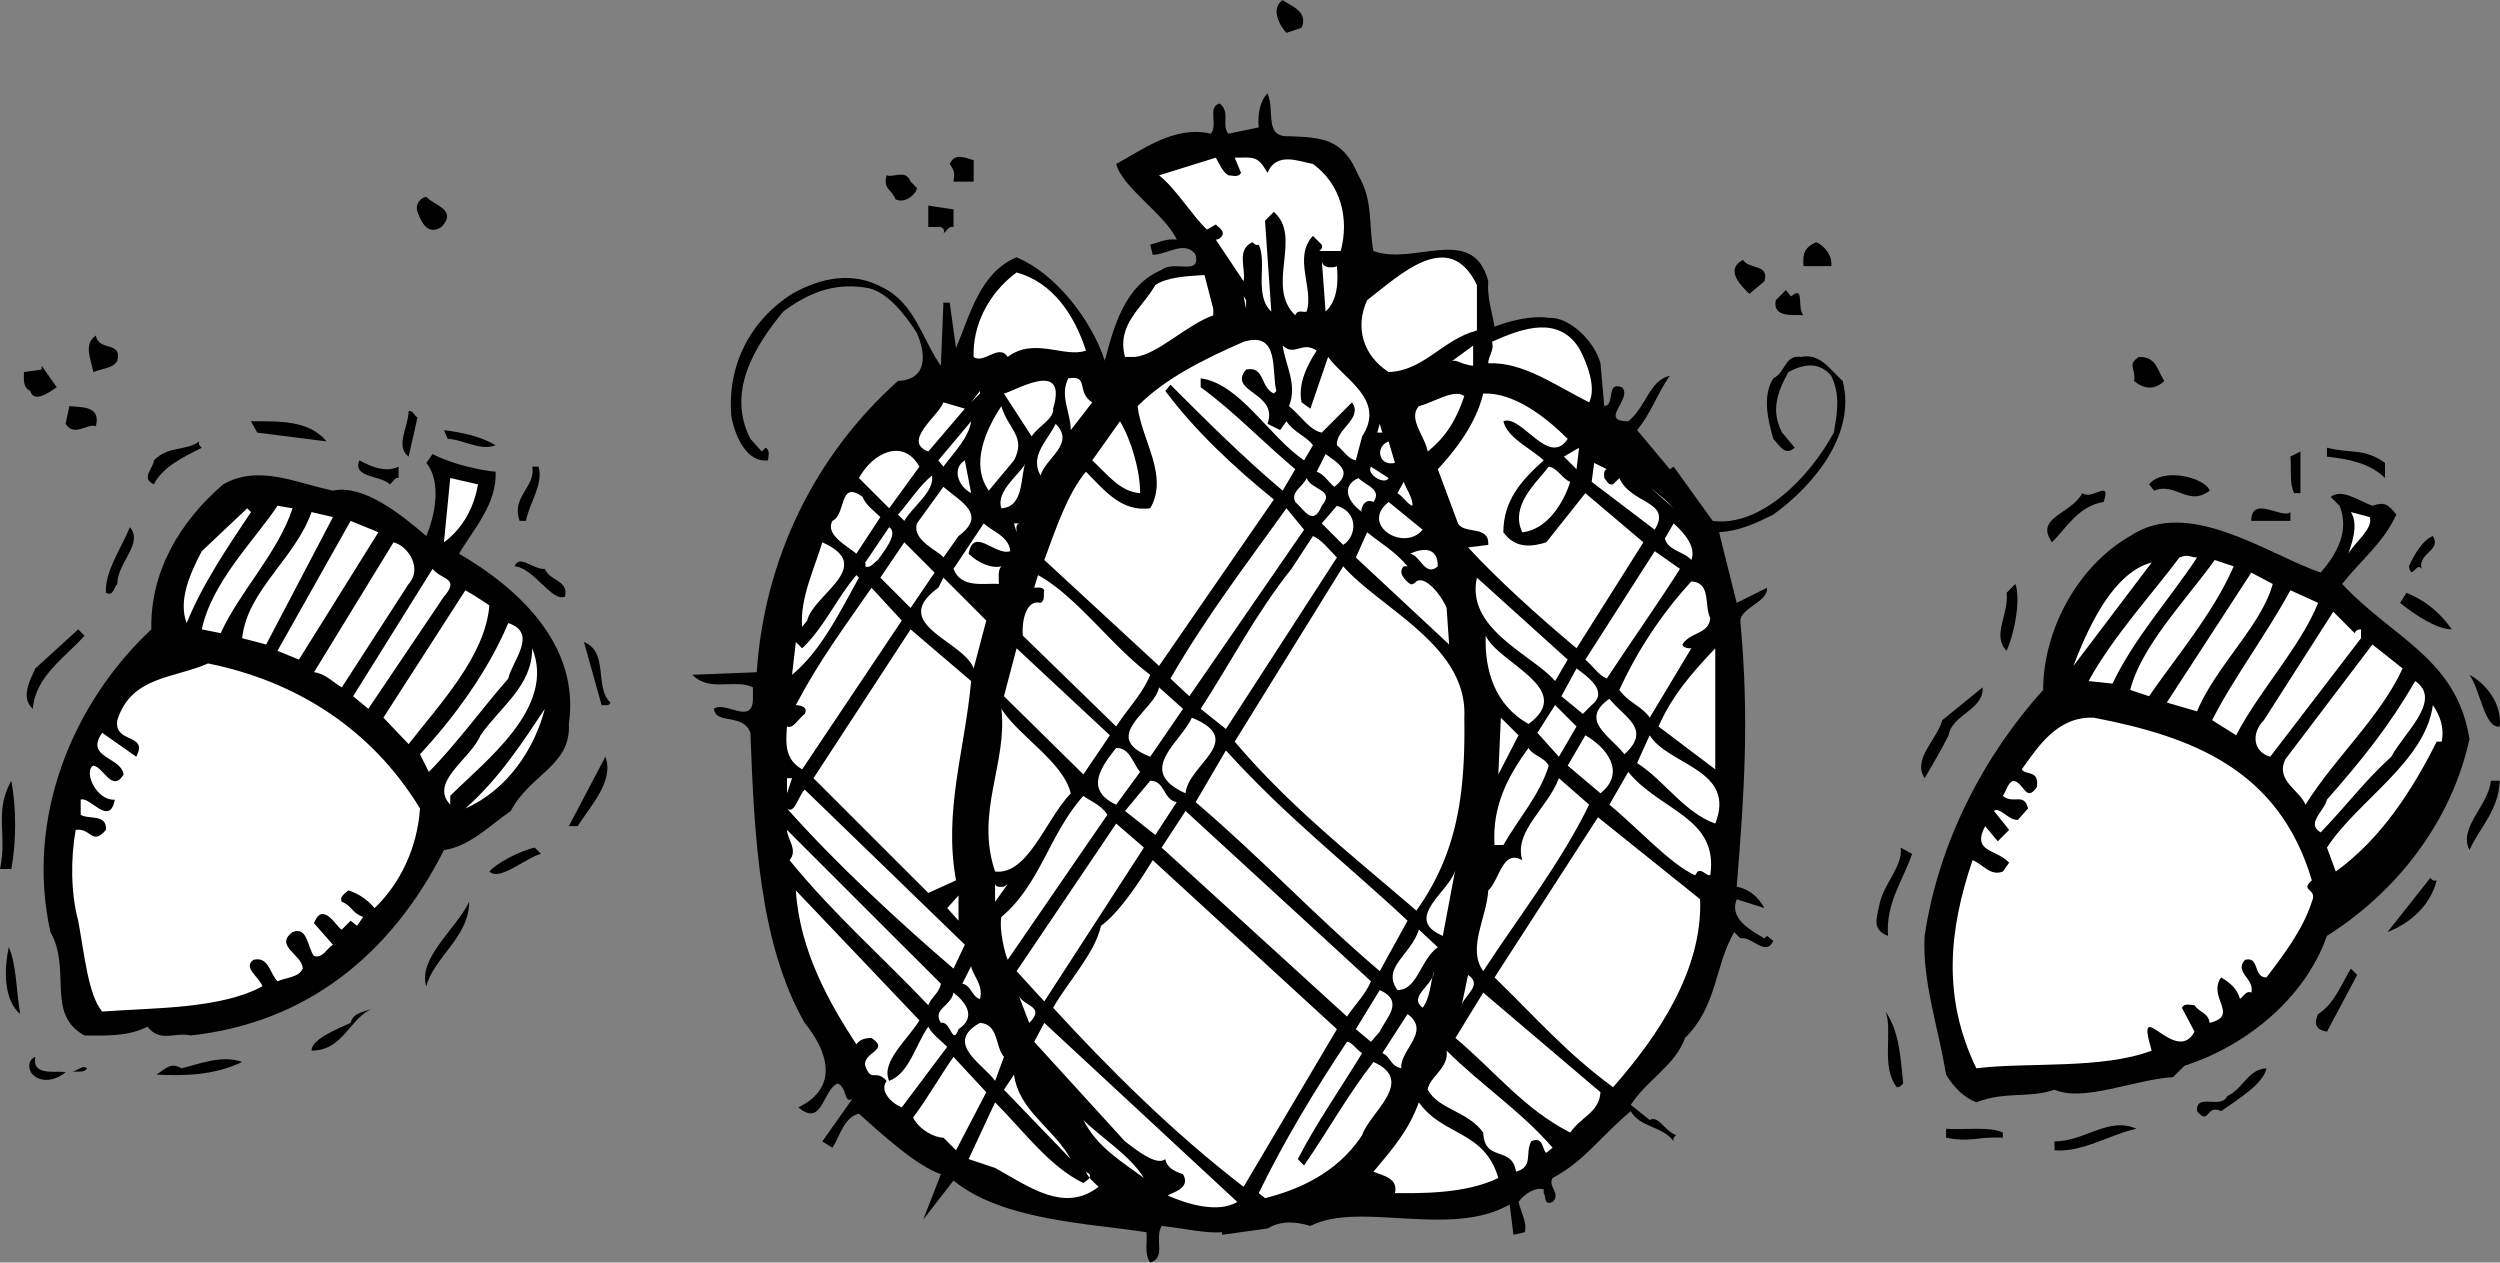
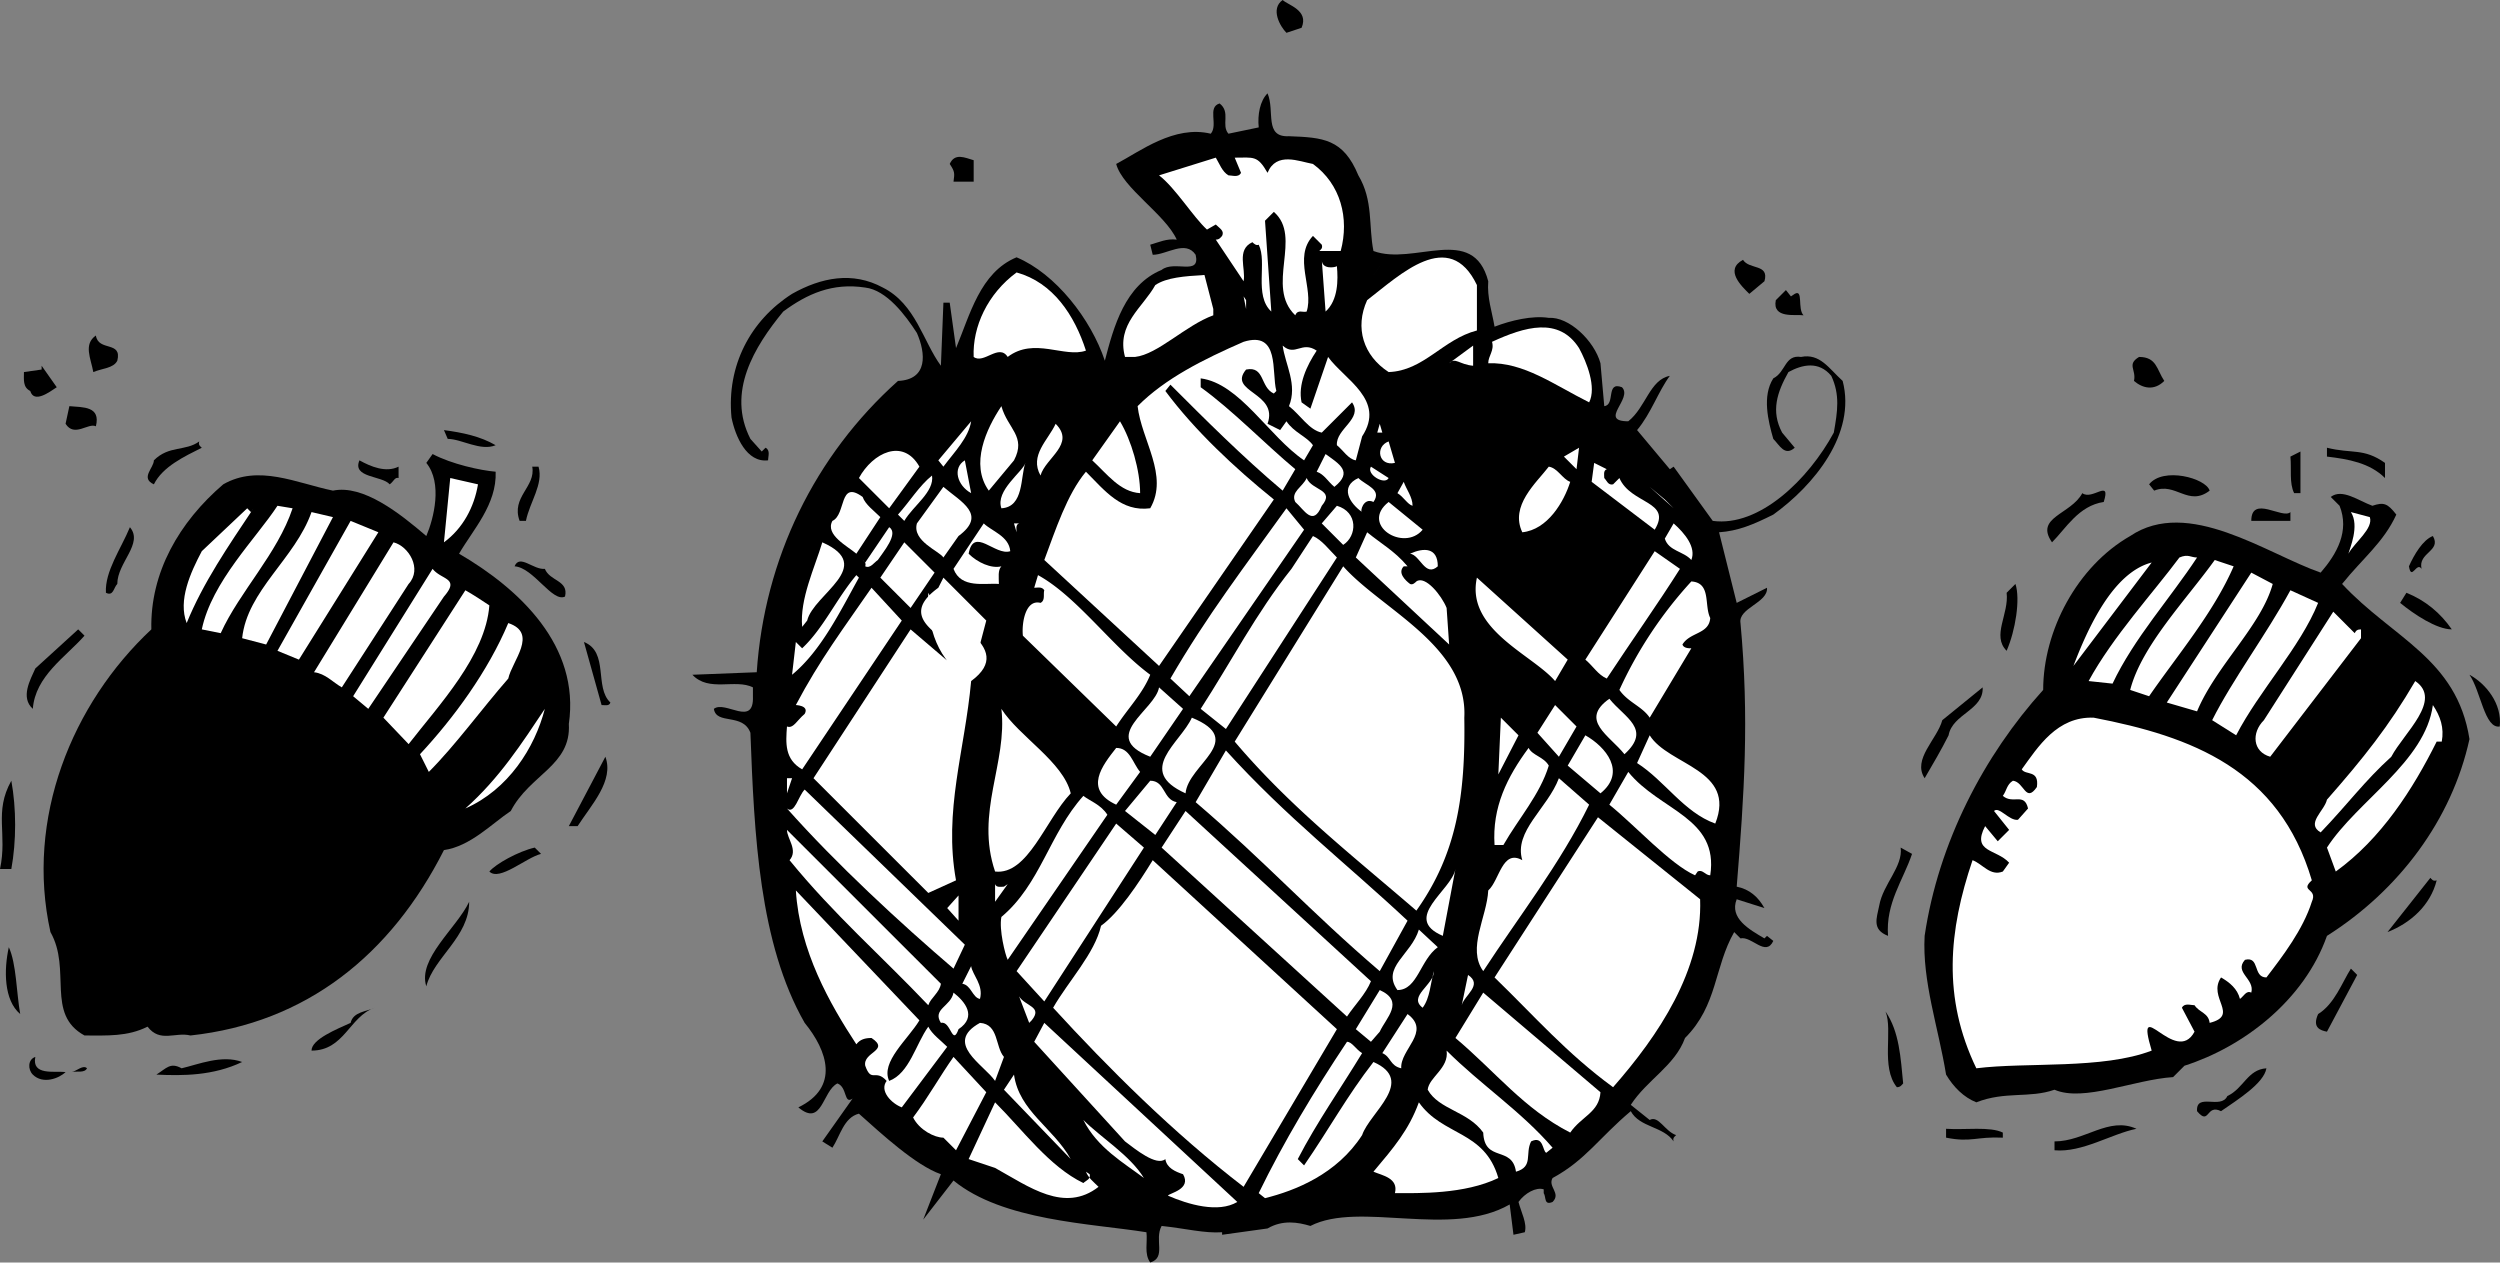
<svg xmlns="http://www.w3.org/2000/svg" width="198.22" height="100.102">
  <rect width="100%" height="100%" fill="#808080" stroke="none" />
  <path d="m103.2 2.203-1.2.399c-.5-.5-1.3-1.899-.3-2.602.402.402 2.1.8 1.5 2.203m-1 8.597c2.698.102 4.3.2 5.5 3.102 1.198 2 .8 4 1.198 6 3.204 1.2 7.903-2.199 9.102 2.399-.102 1.3.3 2.402.5 3.601 1.3-.5 3-.902 4.3-.699 1.598-.101 3.598 1.797 4.098 3.598l.301 3.402c.903-.101.102-2 1.403-1.5.898.899-1.903 2.7.5 2.7 1.398-1.102 1.699-3.301 3.296-3.602-.898 1.199-1.5 3-2.597 4.3l2.597 3.102.301-.203 3.102 4.3c3.699.5 7.597-3.3 9.597-7 .301-1.698.5-3-.199-4.5-1-1.198-2.3-.898-3.398-.3-.903 1.602-1.403 3.102-.5 4.8l1 1.2c-.801.703-1.2-.2-1.7-.7-.402-1.398-.902-3.398 0-4.8 1-.5.899-1.898 2.2-1.7 1.5-.3 2.199.903 3.3 1.903 1.098 4.2-2.3 8.297-5.5 10.598-1.601.8-2.8 1.3-4.3 1.402l1.398 5.598 2.403-1.2c.097 1.2-2.301 1.602-2.102 2.801.7 7.598.3 13.5-.3 20.899 1 .199 1.698.8 2.198 1.699l-2.199-.7c-.597 1.5 1 2.403 2.2 3.102l.203-.199.5.399c-.602 1.3-1.704-.399-2.602-.2l-.5-.5c-1.602 2.801-1.3 5.801-3.898 8.399-.801 2.199-3 3.3-4.301 5.3l1.5 1.2c.699-.399 1.199.902 2.097 1.199-.097.102-.296.203-.199.5-.8-1.2-2.699-1.098-3.398-2.398-2.5 2.101-3.602 3.898-6.2 5.3-.402.7.7 1.2 0 1.899-.703.3-.5-.399-.703-.7v-.3c-.597-.2-1.5.3-2 1 .204.8.704 1.699.5 2.402l-.898.2-.3-2.403c-4.7 2.703-11.9-.297-15.802 1.703-1-.3-2.199-.5-3.398.2l-3.602.5v-.2c-1.398.098-2.898-.3-4.796-.5-.602 1.098.398 2.5-.903 2.899-.5-.7-.199-1.602-.3-2.399C86.5 97 79.5 96.801 75.601 93.602l-2.403 3.101 1.403-3.601c-2-.7-4.704-3.2-6.5-4.801-1.204.3-1.5 1.8-2.102 2.699l-.8-.5 2.402-3.398c-.704.5-.403-.899-1.204-1.2-1.199.598-1.199 3.5-3.097 1.899 3.3-1.598 2.3-4.5.5-6.7-3.602-6.3-4-14.898-4.301-23-.602-1.601-2.7-.601-2.898-1.898.898-.703 3.199 1.5 3.097-1V54.5c-1.398-.7-3.5.402-4.8-1L60 53.3c.602-9 4.602-17.198 11.2-23.097 2.402-.101 2.198-2.203 1.5-3.8C71.8 25 70.3 23 68.601 22.8c-2.602-.399-4.602.5-6.5 1.902-2.301 2.797-4.5 6.399-2.602 10.098l.898 1 .301-.301c.403.203.2.703.2 1-1.7.203-2.598-1.898-2.899-3.398-.398-4.102 1.5-7.7 4.8-9.801 2.304-1.3 4.804-1.8 7.201-.5 2.602 1.3 3.2 4.3 4.602 6.199l.199-5h.5l.5 3.602c1.097-2.602 1.898-6 4.8-7.2 3.098 1.301 5.899 4.899 7 8.2.7-2.7 1.598-6 4.5-7.2 1-.8 3.098.5 2.7-1.199-.801-1.203-2.301 0-3.403 0l-.199-.8c.7-.2 1.301-.5 2.102-.403-.903-2-4.301-4.098-4.801-6 1.898-1 4.602-3.098 7.5-2.398.602-.7-.3-2.102.7-2.399.902.7.1 1.7.698 2.399l2.403-.5c-.102-1 .097-2.102.699-2.7.602 1.399-.3 3.5 1.7 3.399m-25 1.903v1.7h-1.598c.097-.7.097-.801-.301-1.403.398-.898 1.199-.5 1.898-.297" />
  <path fill="#fff" d="M97.398 13.902c.301 0 .801.2 1-.199l-.5-1.203c1.5 0 1.801-.2 2.602 1.203.7-1.703 2.5-.902 3.602-.703 2.199 1.602 2.898 4.3 2.199 6.902h-1.7c.098-.101.297-.199.2-.5l-.7-.699c-1.601 1.7.098 4.2-.5 6-.3.098-.703-.203-.902.297-2.398-2.297.602-6.2-1.699-8.2l-.7.7.5 7.203c-1.402-1.3-.3-3.902-1-5.3-.198.097-.402-.102-.5-.2-1.3.598-.5 2.098-.698 3.098L96.398 19c.301 0 .403-.2.5-.297.204-.402-.199-.601-.5-.902l-.699.402c-1.097-1-2.5-3.3-3.8-4.3l4.5-1.403c.3.5.5 1.102 1 1.402" />
-   <path d="m72.2 14.402.5.5c0 .399-.9 1.301-1.7.899-.3-.801-1-.801-.7-1.899.598.2 1.5-.5 1.9.5M35 18c-1.102.703-1.602-.398-1.898-1.2-.204-.597.199-1.097.699-1.198.597.699 2.5 1 1.199 2.398m40.602 0c-.403-.098-.5.3-.801.5.199-.297-.2-.598-.403-.5h-.796v-1.7l2 .302V18m69.598 3.102H143c-.102-1 .102-1.5 1-1.899.7.297 1.3 1.098 1.2 1.899" />
  <path fill="#fff" d="M117.102 22.602v3.601c-2.704.7-4.204 3.2-7 3.297-2-1.297-2.704-3.5-1.704-5.7 2.602-2 6.5-5.8 8.704-1.198M106 21.102c.102 1.101.102 2.699-.898 3.601l-.301-4.101c0 .8 1.097.601 1.199.5" />
  <path d="m139.898 22.3-1.199 1c-.597-.597-2-1.898-.5-2.698.5.8 2.102.3 1.7 1.699" />
  <path fill="#fff" d="m109.398 21.102-.699 1 .7-1M86.102 27.8c-1.704.602-4.102-1.097-6.204.5-.699-1.097-1.898.602-2.699 0-.097-2.398 1.102-5 3.403-6.698 2.898.8 4.597 3.398 5.5 6.199M96.2 24.5v.5c-2.2.8-4.4 3.102-6.2 3.3h-.8c-.7-2.597 1.402-3.898 2.402-5.698.898-.602 2.296-.7 3.898-.801l.7 2.699" />
  <path d="M142.3 23.3c.7-.398.2 1.2.7 1.7-.602-.098-2.5.3-2.2-1.2l.802-.8.398.5.3-.2" />
  <path fill="#fff" d="m98.8 24.5-.198-1 .199.3zm26.4 3.102c.6 1.101 1.402 3.101.8 4.3-2.8-1.402-5.2-3.199-8-3.101 0-.598.5-1 .3-1.7 2.598-1.199 5.302-2 6.9.5" />
  <path d="M9.3 28.602c-.3.601-1.198.601-1.902.898-.199-1.098-.796-2.2.204-2.898.199 1.3 2.097.398 1.699 2" />
  <path fill="#fff" d="m101.2 31-.2.203c-1.102-.5-.7-2.203-2.2-1.902-1.5 1.8 2.598 1.8 1.7 4.3l1 .5.5-.699c.602.899 1.602 1.2 2.102 1.899l-.704 1.199c-2.796-1.898-5.097-6.098-8.199-6.5v.703c2.5 1.797 5.102 4.5 7.5 6.5l-1 1.7c-3.199-2.7-6.199-5.7-8.898-8.403l-.403.5c2.301 3.102 5.5 6.102 8.602 8.602L91.898 52.8l-9.097-8.399c.898-2.402 1.8-5.199 3.3-7 1.5 1.5 2.797 3.2 5.098 2.899 1.5-2.598-.699-5.399-1-8.098 2.2-2.203 5.2-3.703 8.403-5.101 2.898-.899 2.199 2.398 2.597 3.898" />
  <path fill="#fff" d="M104.398 27.8c-.796 1.2-1.5 2.7-1.199 4.102l.7.5 1.402-4.101c1.3 1.8 4.597 3.402 2.699 6.3l-.5 1.899c-.602-.098-1-.797-1.5-1.2-.102-1.3 2.102-2.097 1.2-3.398l-2.4 2.399c-1-.2-1.698-1.399-2.6-2.098.698-1.703-.302-3.3-.5-4.8 1 .898 1.5-.403 2.698.398M116.8 29c-1.1-.098-1.402-.7-1.902-.2l1.903-1.398V29" />
  <path d="M171.602 30.203c-.801.797-1.704.598-2.403 0 .2-.902-.597-1.3.403-1.902 1.398 0 1.398 1 2 1.902m-167.102.5C3.898 31.102 2.7 32 2.398 31c-.597-.297-.5-.898-.5-1.5l1.403-.2V29L4.5 30.703" />
-   <path fill="#fff" d="m86.602 31.902-1.704 2.2c0-1.399-.898-2.7-.199-4.102 1.7-.297.602 1.102 1.903 1.902m-3.102.5c.102.801-1.2 1.399-1.7 2.2l-2.198-3.399c.898-.203 5.097-2.8 3.898 1.2m-6.5-.501.7-.902v.203zm39.102-.5c-.602 1.801-1.403 3.2-2.903 4.399-.199-1.2-1.597-2.598-.699-3.598 1.2-.3 2.8-1.402 3.602-.8M124.3 34.8c-1.5 2.302-3.698-2-5.1-1.398.3 1.301 2.1 2.098 3.198 3.098-1.796 1.602-3.199 3.203-3.199 5.703 1 1.399 2.403 1.098 3.403.797l3.097-3.898L130.301 43 125 51.402c-3.102-2.601-6.2-5.402-8.602-8l1.602-.199c.102-1.601-1.898-.8-2.398-1.703L114 37.203c1.3-1.402 3-3.5 3.602-6C120 31.102 122.5 33 124.3 34.801m-50.698.999c-2.102-.8.796-2.8 1.199-3.898l1.699.5-2.898 3.399" />
  <path d="M7.602 33.8c-.602-.3-1.704.903-2.403-.198l.301-1.399c1.102.098 2.5 0 2.102 1.598" />
  <path fill="#fff" d="m80.398 36.5-2 2.402c-1.5-2.101-.199-4.902 1-6.699.5 1.797 2 2.399 1 4.297" />
-   <path d="m33.102 33.102-.704 3.101c-1.097-.8 0-2.402 0-3.601.301-.102.403.3.704.5M25.898 35l-5.5-.7-.5-.898c2.204 0 4.602-.101 6 1.598" />
  <path fill="#fff" d="m74.8 37-.402-.5L77 33.402c-.2 1.301-1.3 2.399-2.2 3.598m15.598 2.102c-1.597-.102-2.597-1.5-3.796-2.602l2.199-3.098c.898 1.5 1.597 3.899 1.597 5.7M82.5 37.703c-.898-1.601.602-2.8 1.2-4.101 1.6 1.601-.802 2.699-1.2 4.101m26.7-3.403.198-.698.204.699zm0 0" />
  <path d="M39.3 35.3c-1.198.5-2.698-.5-3.8-.5l-.3-.698c1.5.199 2.902.5 4.1 1.199M16 35.5c-1.398.703-3.102 1.5-3.8 2.902-1.098-.5 0-1.3 0-1.902 1.198-1.2 2.5-.7 3.6-1.5-.1.3.098.402.2.5" />
  <path fill="#fff" d="M110.602 36.703c-1.301.297-1.602-1.3-.5-1.703l.5 1.703M72.898 37 70.5 40.3l-2.398-2.398c1.097-2 3.5-3.199 4.796-.902M124 36.203l1.2-.703-.2 1.703Zm0 0" />
  <path d="M189.102 36.703v1.2c-1.204-1.2-2.903-1.5-4.602-1.7V35.5c2 .5 2.898 0 4.602 1.203m-7.204 2.399c-.398-.801-.199-1.899-.296-2.899l.796-.402v3.3h-.5M39.3 37.402c.098 2.598-1.8 4.598-2.902 6.5 4.801 2.801 9.602 7.301 8.704 13.5.199 3.301-3.102 4-4.602 6.899-1.5 1-3.2 2.8-5.3 3.101-4.2 8.301-10.9 13.7-20.098 14.7-1.204-.301-2.403.601-3.403-.7-1.597.801-3.199.7-5 .7-3.097-1.7-1-5.2-2.699-8.2-2-9 1.7-18.101 8-24-.102-4.5 2.2-8.5 5.7-11.5 2.8-1.601 5.8-.101 8.698.5 2.403-.5 5.301 1.801 7.403 3.598.597-1.398 1.3-4.2 0-5.797l.5-.703c1.5.8 3.8 1.3 5 1.402" />
  <path fill="#fff" d="M105.8 38.602c-.5-.399-.8-1-1.402-1.2l.704-1.402c1.097.8 2.199 1.402.699 2.602" />
  <path d="M31.602 37v.902c-.301-.101-.403.301-.704.5-.597-.699-3-.5-2.398-1.902.898.5 2.102 1 3.102.5" />
  <path fill="#fff" d="M77 39.102c-1.102-.602-1.5-2-.5-2.602l.5 2.602m2.398 1.198c-.5-1.398 1.704-2.898 1.903-3.597-.403 1.098-.102 3.5-1.903 3.598m48-3.098c-.296.098-.199.5-.199.7.2.199.301.597.7.5l.5-.5c.902 2.097 4.203 1.8 2.8 4.097l-5-3.797.2-1.5 1 .5" />
  <path d="M42.7 37c.402 1.402-.7 2.8-1 4.3h-.5c-.7-1.898 1.3-2.698 1-4.3h.5" />
  <path fill="#fff" d="M110.102 37.902c-.301.598-1.801-.3-1.403-.902l1.403.902m14.398.301c-.5 1.598-1.8 3.797-3.8 4-1-2.101 1.1-3.902 2.1-5.203.7.102 1.098 1 1.7 1.203M129.8 37l.7.703-.7-.703m-55.902.703c.204 1.297-1.5 2.399-2.199 3.598l-.5-.5c.903-1 1.7-2.301 2.7-3.098" />
  <path d="M175.2 38.902c-1.7 1.301-2.7-.699-4.4 0l-.402-.5c1.102-1.402 4.5-.5 4.801.5" />
  <path fill="#fff" d="M37.898 38.402c-.296 1.801-1.199 3.5-2.699 4.598l.5-5.098 2.2.5m66.901 1.7c-.698 1.699-1.402.3-2.1-.301-.4-.801.6-1.2.902-1.899.398 1 2.296.899 1.199 2.2m4.097-.302c-.796-.398-1.097.802-.898.802-1-.7-1.8-2-.3-2.7.6.598 1.902.899 1.198 1.899m3.102.301c-.398-.102-.7-.7-1.2-1l.5-.899c.2.598.7 1.2.7 1.899M76 42.5l-1.2 1.703c-.3-.5-2.5-1.3-2.1-2.703l2.1-2.898C76.2 39.8 78.3 40.8 76 42.5m56.7-2.2-1.9-1.698 1.2 1zm0 0" />
  <path d="M166.8 39.8c-2 .302-3 2.102-4.1 3.2-1.4-2 1.5-2.2 2.402-3.898.796.601 2.296-1.2 1.699.699M190 40.8c-1 2.2-2.7 3.5-4.3 5.5 4 4.302 9.1 5.903 10.1 12.302-1.402 6.398-5.6 12-11.3 15.601-1.8 5.098-6.602 8.797-11.3 10.297l-.9.902c-3.1.2-7.1 2-9.402 1-2 .7-3.898.098-6.199 1-1-.402-1.8-1.199-2.398-2.199-.602-3.703-1.903-7.402-1.7-11 1.098-7.402 4.7-14.3 9.399-19.5 0-4.703 2.7-9.8 6.898-12.203C173.5 39.402 179.7 43.902 184 45.402c1.3-1.5 2.3-3.3 1.5-5.3l-.7-.7c.9-.699 2.2.301 3.302.7.898-.301 1.199-.2 1.898.699" />
  <path fill="#fff" d="m69.8 41-1.902 2.902c-.699-.601-2.5-1.5-1.898-2.601 1.102-.5.5-3.301 2.398-1.899.204.598.903 1.098 1.403 1.598m42.999 1c-1.5 1.8-5-.398-2.698-2.2L112.8 42m-89.6-1.7c-1.2 3.602-4.2 6.602-5.7 9.903l-1.5-.3c.8-3.801 4.3-7.2 6-9.801l1.2.199m83.3 2.902-1.7-1.703 1.2-1.398c1.7.5 1.602 2.398.5 3.101M20.102 40.3c-2 3-4 5.903-5.301 9.102-.7-1.8.3-4 1.199-5.699l3.602-3.402.296.3.204-.3M94.3 55.203l-1.5-1.402c2.9-5 5.9-8.899 9.2-13.5L103.398 42l-9.097 13.203" />
  <path d="M181.602 41.3H178.5c0-2.097 2.5-.097 3.102-.698v.699" />
  <path fill="#fff" d="m21.102 51.102-1.903-.5c.403-3.801 4.2-6.301 5.5-10l1.7.398-5.297 10.102M187.898 41c.301.902-1.199 2-1.699 2.902.102-.402.903-2.199.2-3.3l1.5.398M23.7 52.3l-1.7-.698L27.8 41.3l2.2.902L23.7 52.3m56.402-8.597c-1.204.399-2.903-2-3.301.2.699.699 1.8 1.199 2.597 1-.296.3-.199.898-.199 1.398-1.097-.098-3 .402-3.597-1.2L78 41.5c.602.602 2 1 2.102 2.203M80.8 41.5c-.3.102-.198.5-.198.703l-.204-.703h.403m53.301 2.902c-.602-.699-1.801-.699-2.102-1.699l.7-1.203c.902.8 1.8 1.902 1.402 2.902" />
  <path d="M9.3 46.3c-.3.302-.3 1-.902.7-.097-1.7 1.204-3.5 1.903-5.2 1.097 1.302-1 2.802-1 4.5" />
  <path fill="#fff" d="M69.602 44.402c-.301.2-.602.7-1 .5.097-.3-.102-.402-.204-.5l.204.2L70.5 41.8c.8.5-.5 2-.898 2.601m42 .501h-.301c-.5.5.097 1.098.5 1.399.199.101.398-.098.5-.2.699-.5 2 1.102 2.398 2.102l.2 2.899-7.399-6.899.898-2c1.102.899 2.204 1.5 3.204 2.7m-5.602-.7-8.8 13.598-2-1.598c2.402-3.703 4.402-7.601 7.198-11.101l-.199-.2.2.2 1.703-2.602c.699.3 1.296 1.102 1.898 1.703" />
  <path d="M192.898 42.5c.704 1.203-1.199 1.3-.898 2.602-.398-.602-.8 1-1-.2.398-.902 1.102-2.101 1.898-2.402" />
  <path fill="#fff" d="m32.398 46.3-5.296 8.2c-.704-.398-1.301-1.098-2.204-1.2L31.2 43c1.2.3 2.301 2.102 1.2 3.3M64 49.203l-.398.5c-.204-2.203 1-4.703 1.597-6.703C69.5 44.902 64.5 47.102 64 49.203m8.2-1-2.4-2.402L71.7 43l2.402 2.402-1.903 2.801M114 44.902c-1 .899-1.398-.902-2.2-1 1.098-.5 2.2-.5 2.2 1m19.2.2c-1.7 2.699-3.9 5.8-5.802 8.699-.699-.301-1.097-1-1.699-1.5l5.5-8.598 2 1.399m41.001-.899c-2.098 3.2-5 6.399-6.7 10L165.602 54c1.898-3.5 5.199-7.098 7.199-9.797.699-.3.898 0 1.398 0" />
  <path d="M44.8 47.3c-1 .5-2.5-2.3-4-2.398.4-1 1.5.301 2.4.2.402 1 1.902.898 1.6 2.199" />
  <path fill="#fff" d="M177.102 44.902c-1.602 3.7-4.5 7.098-6.704 10.301l-1.5-.5c.903-3.5 4.403-7.101 6.704-10.3l1.5.5M164.398 52.8c1.102-2.898 3.102-7.398 6.204-8.198l-6.204 8.199m-48.296 4.101c.097 6.2-.602 10.801-3.801 15.301-5.102-4.402-10-8.203-14.403-13.402l8.602-13.899c3 3.399 9.898 6.301 9.602 12M35.2 47.3l-6 8.903-1.2-1 6.3-10.101c.7.898 2.2.699.9 2.199m145-1.001c-.9 3.302-4.5 6.5-6 10.102l-2.4-.699 6.7-10.3 1.7.898M68.102 45.8c-1.5 2.7-3 5.802-5.301 7.7l.3-2.598.5.5c1.7-1.601 2.7-3.902 4.297-5.8l.204.199M91.2 53.5c-.598 1.5-1.802 2.703-2.7 4.102l-7.398-7.2c-.102-1 .199-2.902 1.398-2.601.398-.2.2-.7.3-1-.198-.301-.5-.2-.8-.2l.3-1c3.098 1.7 5.9 5.7 8.9 7.899m-14-.5c-.802-2.2-6.802-3.5-2.802-6.398l.403-.801 3.398 3.402-1 3.797m46.101 1c-1.8-2.098-7.1-4.098-6.198-8.2l7.199 6.5-1 1.7m12.301-5c-.102 1.3-1.602 1.102-2.204 2.102.102.3.5.3.704.3l-3.301 5.5c-.602-.902-1.7-1.199-2.403-2.199a33.06 33.06 0 0 1 5.704-8.601c1.597.101 1 1.898 1.5 2.898" />
  <path d="M159.102 51.602c-1.204-1.2.199-2.899 0-4.602l.699-.7c.398 1.2 0 3.7-.7 5.302" />
  <path fill="#fff" d="M63.602 61c-1.403-.797-1.301-2.098-1.204-3.398.5.199.801-.5 1.403-1 .398-.7-.801-.7-.7-.7 1.899-3.601 3.797-6.101 6-9.3l2.399 2.601L63.602 61M38.8 48c-.3 4-4 7.902-6.402 11l-2-2.098 6.5-10.101c.704.402 1.301.8 1.903 1.199m144.999-.2c-1.402 3.5-4.698 7-6.5 10.5l-1.902-1.198c1.602-3.2 4.301-6.801 6.204-10.301l2.199 1" />
  <path d="M194.398 49.902c-1.199 0-3-1.199-4.097-2.101l.5-.801c1.5.602 2.699 1.602 3.597 2.902" />
  <path fill="#fff" d="M186.7 50.203c.1-.203.198-.3.5-.3v.699L180 60c-1.398-.398-1.5-1.898-.5-2.898L185 48.5l1.7 1.703M40.3 53.8c-2.1 2.403-4.198 5.302-6.3 7.403l-.7-1.402c2.7-2.899 5.4-6.598 7-10.399 2.4.801.302 3 0 4.399" />
  <path d="M6.7 50.402c-1.5 1.7-3.9 3.2-4.098 5.801-1-.902-.204-2.3.199-3.203l3.398-3.098.5.5" />
-   <path fill="#fff" d="M77 54c-.5 5.5-2.2 10.3-1.2 15.8l-2.198 1-9.102-9.097 7.7-11.8L77 54m44.2 3.402c-2.7-1.5-3.5-4.3-3.4-7 1 2.2 7.2 4.2 3.4 7" />
+   <path fill="#fff" d="M77 54c-.5 5.5-2.2 10.3-1.2 15.8l-2.198 1-9.102-9.097 7.7-11.8L77 54c-2.7-1.5-3.5-4.3-3.4-7 1 2.2 7.2 4.2 3.4 7" />
  <path d="M48.398 55.703c-.097.297-.398.2-.699.2l-1.398-5c2 .8.8 3.597 2.097 4.8" />
-   <path fill="#fff" d="M190.5 53c-1.8 3.902-5.398 7.102-7.7 10.8-.5-1.198-2.402-1.898-1.6-3.597l6.902-9.101L190.5 53M35.7 63.102v.699C34 62 37.3 60.203 38.101 58.3c1.597-2.301 4.097-3.899 4.097-6.899 1.903 4.7-3.699 8.899-6.5 11.7m50.2-1.699-6.296-6.199 1-3.8L88 58.3l-2.102 3.101m45.602-3.799c1.102-2.5 2.7-4.301 4.5-6.2V61l-4.5-3.398m-98.2 6.5c-.198 3-1.5 5.898-3.6 7.898-.5-.598-1.302-1.2-2.098-1.398-.301.3-.704.5-.5.898.796.3.796.902 1.699 1.203l-.5.7-.5-.403-.7.703c-.3 0-1.5-2.402-2.203-.5l1.5 1.7c-.5.3-.796 1.097-1.5.898-.5-.598-.5-2.399-1.699-1.899C21.7 75 24 75.703 24 76.801c-.3.699-1.3.699-2 1-.602-.598-.7-2-1.898-1.7-.903.602.5 1.399.699 2.102-3.301 1.797-8.602 1.7-12.7 2C7 78.903 6.7 75.703 6.2 73c-.597-2.2-.597-5-.199-7.2 1.2-.198 1.3 1.302 2.398 0 .102-1.3-1.398-.8-2-1.198v-1.2c.704-.3 2.301 2.2 2.704 0-1.5.098-2.5-2.3-1.704-2.699.801.098 1.5 2.2 2.403.7-.2-1.403-3.102-1.301-1.7-3.301l2.7 1.898c1-1.898-1.801-1-1.5-2.898 1.097-3.5 4.5-3.301 7.199-4.5 6.898 1.398 12.898 5.101 16.8 11.5m92.899-8.2-.7.7-1.7-1.399L125 53c.8.602 2.602 1.8 1.2 2.902" />
  <path d="M198.2 57.602c-1.2.199-1.5-2.801-2.4-4.102 1.302.703 2.598 2.3 2.4 4.102" />
  <path fill="#fff" d="M189.602 60c-2.102 1.902-3.403 3.703-5.602 6-1.2-.7.3-1.7.5-2.598 2.898-3.3 4.898-5.8 7-9.402 2.2 1.5-.898 4.102-1.898 6M91.2 60c-4.098-1.598.402-3.7.698-5.5l1.903 1.703L91.199 60" />
  <path d="M154.5 58.3c-.602 1.2-1.2 2.2-1.898 3.403-1-1.5 1-3.101 1.398-4.601l3.2-2.602c.1 1.8-2.4 2.102-2.7 3.8" />
  <path fill="#fff" d="M128.8 59.8c-1.198-1.5-3.6-2.698-1.198-4.398 1.199 1.5 3.398 2.399 1.199 4.399m-5.199.199-1.704-1.898 1.403-2.2 1.699 1.7L123.602 60m70-1.2h-.403c-1.898 3.802-4.398 7.7-8 10.302l-.699-1.899c2.398-3.703 7.8-6.8 8.398-11.3.602.898.903 1.8.704 2.898M36.898 64.102c2.704-2.399 4.5-5.2 6.301-7.899-.8 3.098-2.898 6.399-6.3 7.899m47.999-1.2c-2 2.098-3.398 6.5-6 6.2-1.597-4.7 1-8.602.5-12.899 1.403 2.2 4.903 4.2 5.5 6.7M94 62.902c-4-1.8-.398-4 .5-6 4.398 1.801-.3 3.7-.5 6m24.8-1.5.2-4.5 1.398 1.399zm64.5 8.398c-1 .903.5.602 0 1.7-.698 2.203-2.3 4.3-3.6 6-1.098 0-.5-1.7-1.7-1.398-.898 1 .8 1.5.5 2.601-.398-.203-.602.297-.898.5-.204-.8-.801-1.3-1.5-1.703-1.102 1.602 1.5 3-.903 3.602-.097-.801-.8-.801-1.199-1.399-.3 0-.8-.203-1 .2l1 1.898c-1.5 2.8-4.8-3.2-3.398 1.5-3.903 1.5-9.903.902-13.903 1.402-2.699-5.601-2.199-10.902-.3-16.5.8.297 1.402 1.297 2.402.899l.5-.7c-1-1.101-3-.8-1.903-2.902l1 1.203.903-.902-1.2-1.5c.399-.399 1.2.8 1.899.699l.8-.898c-.3-1.301-1.198-.301-2-1 .302-.399.302-.899.802-1.2.898.098 1 1.801 1.898.5.2-1.402-.898-.902-1.2-1.402 1.302-1.797 2.802-4.2 5.7-4.098 7.8 1.5 14.7 4.098 17.3 12.899m-56.402-6.899-2.597-2.199 1.398-2.402c1.602.902 3.301 2.902 1.2 4.601M136 65.3c-2.5-.898-4-3.398-6.2-4.8l1-2.2c1.5 2.403 6.9 2.7 5.2 7m-45.602-4.097L88.5 63.801c-2.602-1.2-1.102-3.098 0-4.5 1.102 0 1.3 1.199 1.898 1.902m32.402-.5c-.698 2.297-2.402 4.2-3.6 6.297h-.7c-.2-3 1-5.398 2.7-7.7.3.602 1.198.7 1.6 1.403M111.602 73l-2.204 4c-5.5-4.7-9.097-8.7-14.597-13.398l2.398-4.102c4.801 5.3 9.602 9 14.403 13.5" />
  <path d="M45.8 65.5h-.698L48 60c.7 1.902-1.102 3.8-2.2 5.5" />
  <path fill="#fff" d="M135.602 69.402c-.403 0-.602-.5-1-.3l-.204.3c-2-.902-4.699-3.902-6.796-5.601l1.5-2.598c2.5 3.098 7.199 3.598 6.5 8.2m-73.204-6.501v-1.199h.403zM126 63.8c-2.3 4.7-5.602 8.903-8.398 13.2-1.301-1.797.296-4.297.398-6.398.898-.801 1.102-3.301 2.7-2.399-.7-2.3 2-4.101 2.902-6.5L126 63.801" />
  <path d="M.898 68.902H0c.602-2.8-.5-4.5.898-7 .403 2.2.403 4.801 0 7" />
  <path fill="#fff" d="m93.3 63.602-1.698 2.601-2.403-1.902 2-2.399c1.2 0 1 1.5 2.102 1.7" />
-   <path d="M198.2 61.902c-.098 2.399-1.598 3.7-2.4 5.5-.902-1.8 1.5-3.5 1.7-5.5h.7" />
  <path fill="#fff" d="M75.602 76.8c-4.204-3.597-9.301-8.3-13.204-12.698.602.5.903-1 1.403-1.5l12.699 12.3-.898 1.899M87.8 64.602l-7.902 11.5c-.199-.399-.699-2.399-.5-3.399 3.102-2.601 3.801-6.601 6.5-9.601.5.398 1.403.699 1.903 1.5M108.7 77.8c-.4 1-1.302 1.903-1.9 2.802L92.103 67.203 94 64.301l14.7 13.5m26.1-6.501c.2 5.602-3.3 10.802-6.902 14.903C124.2 83.5 121.7 80.602 118.5 77.5l8.2-12.7 8.1 6.5m-52 8.102L80.603 77 88.5 65.3l2.2 1.903-7.9 12.2M74.602 78c-.102.703-.801 1.102-1 1.703-3.704-3.902-7.5-7.203-11-11.5.699-.8-.204-1.703-.204-2.402L74.602 78" />
  <path d="M42.898 67.703c-1.199.297-3.296 2.2-4.097 1.399.5-.602 2.3-1.602 3.597-1.899l.5.5m108.704 0c-.704 2.098-2.102 3.899-1.903 6.5-1.3-.5-.898-1.402-.699-2.402.3-1.7 1.898-3.098 1.7-4.598l.902.5" />
  <path fill="#fff" d="M98.602 94.102C93 89.8 87.898 84.703 83.5 79.902c1.2-2.101 3.3-4.3 3.8-6.5 1.4-1 3-3.402 4.098-5.199L106 81.602l-7.398 12.5m89.5-25.899L186 70.301l2.102-2.098m-73.704 6c-3.296-1.402.704-3.601 1-5.3l-1 5.3" />
  <path d="M193.2 69.8c-.5 2-2.098 3.403-3.9 4.102l3.4-4.3c.1.101.198.3.5.199" />
  <path fill="#fff" d="m79.602 70.3.296-.198-1 1.398v-1.398c.102.3.5.199.704.199m-6.704 10.601c-.898 1.5-3.097 3.301-2.398 4.801 1.602-.601 2.102-2.902 3.102-4.3.296.597 1 1.097 1.5 1.597L71.5 87.8c-.8-.3-1.8-1.3-1.2-2.097-.902-1-1.198.2-1.698-1.203-.204-1.098 2-1.2.5-2.2-.5 0-.903.102-1.204.5-2.097-3.198-4.5-7.398-4.796-12.198l9.796 10.3M75.102 72 76 71v2zm0 0" />
  <path d="M33.8 78.203c-.698-2.203 2.4-4.601 3.4-6.703 0 2.8-2.802 4.402-3.4 6.703" />
  <path fill="#fff" d="M114 75.102c-1.398 1-1.602 3.398-3.2 3.398-1.3-1.797 1.098-2.797 1.7-4.797l1.5 1.399" />
  <path d="M1.602 80.402C.3 79.301.3 76.902.699 75.102c.602 1.3.602 3.601.903 5.3" />
  <path fill="#fff" d="M77.7 79.203c-.598-.101-.7-1.101-1.4-1.203l.7-1.398c.102.699 1 1.5.7 2.601" />
  <path d="m186.898 77.3-2.398 4.5c-.5-.097-1.2-.3-.7-1.398 1.302-.8 1.9-2.5 2.598-3.601l.5.5" />
  <path fill="#fff" d="M112.8 79.902c-1.198-.902.9-1.8.9-2.902-.302 1-.302 2.102-.9 2.902m3.098-.199.5-2.402c1.204.8-.296 1.601-.5 2.402m-6.5 2.097-.699.802-1.199-1 1.898-3.102c2 .902.5 2.203 0 3.3M76 81.602c-.5 1.398-.602-.7-1.398-.5-.704-1.102.796-1.301 1-2.399.898.7 1.898 1.899.398 2.899m50.898 5c-.097 1.601-1.5 1.898-2.398 3.199-3.7-1.899-5.898-4.801-9.102-7.5l2.204-3.598 9.296 7.899m-45.098-5.7-.198.2L80.8 79c.5.8 1.898.8 1 1.902" />
  <path d="M24.7 83.3c0-.898 2-1.698 3.1-2.198.2-.899 1.302-.899 1.9-1.2-2 .7-2.4 3.399-5 3.399m126.198 2.601c-.097.098-.199.301-.5.301-1.296-1.601-.296-4.5-.898-6 1.102 1.598 1.2 3.7 1.398 5.7" />
  <path fill="#fff" d="M111.102 84.703c-.903-.203-.801-.902-1.5-1.203l2-3.098c1.898 1.399-.602 2.801-.5 4.301m-31.5-.903-.704 1.903c-.898-1.3-4.097-3-1.199-4.601 1.5.101 1.2 1.898 1.903 2.699m18.5 11.499c-1.5.903-3.903.2-5.5-.5.097-.198 1.898-.5 1.199-1.698-.602-.2-1.301-.5-1.403-1.2-.699.598-2.398-.8-3.199-1.402L82 82.602l.8-1.5L98.103 95.3M108 83.5c-1.7 2.8-3.602 5.5-5.102 8.402l.5.5c2-2.902 3.403-5.5 5.5-8.199 3.403 1.5-.296 4-.898 5.797-2 3.102-5.3 4.402-7.7 5l-.5-.398c2-4.102 4.4-8.102 7-12 .4 0 .7.601 1.2.898m15.102 7.5-.5.402c-.301-.101-.204-1.402-1.204-.902-.5 1 .204 2-1.199 2.402-.3-2.101-2.5-.699-2.597-3.101-1.204-1.7-3.5-1.801-4.403-3.399.102-1 1.7-1.699 1.5-3.101 2.7 2.699 5.903 4.8 8.403 7.699" />
  <path d="M5.2 85c-.5.5-1.802 1-2.598.203-.403-.402-.403-1.203.199-1.402C2.5 85.3 4.3 84.902 5.199 85m14.001-.797c-2.302 1.098-4.7 1.098-6.802 1 .801-.5 1.102-1 2-.5 1.301-.3 3.204-1.101 4.801-.5" />
  <path fill="#fff" d="m75.8 91.203-1-1c-.698 0-1.902-.601-2.402-1.601 1.204-1.602 2.204-3.399 3.204-4.801l2.597 2.8-2.398 4.602" />
  <path d="M6.898 84.703c-.199.399-.796.2-1.199.297.403-.098.903-.598 1.2-.297m172.801 0c-.2 1.2-2.302 2.5-3.598 3.399-1.204-.602-.903 1.199-1.903 0-.097-1.5 1.903-.102 2.403-1.2 1.296-.601 1.597-2.101 3.097-2.199" />
  <path fill="#fff" d="m84.898 91.902-5.296-5.5.796-1.199c.403 2.899 3.102 4.2 4.5 6.7m1 1.897c.204-.198.602-.3.5-.698l-.296-.2c.199.5.597.801 1 1.2-2.704 2.101-5.5 0-8.204-1.5l-2.097-.7 2.097-4.5c2.204 2.2 4.301 5.098 7 6.399m32.902-.399c-2.698 1.301-6.3 1.2-8.198 1.2.296-1.2-1-1.399-1.704-1.7 1.602-1.902 2.801-3.3 3.602-5.5 1.898 2.7 5.2 2.2 6.3 6m-28.1 0C89.101 92.203 87 91 85.897 88.801c1.403 1.402 3.704 2.8 4.801 4.601" />
  <path d="M158.8 89.8v.403c-2.1-.101-2.5.399-4.5 0V89.5c1.5.102 3.5-.2 4.5.3m10.598-.3c-2 .402-4.296 1.902-6.5 1.703V90.5c2.403 0 4.301-2 6.5-1" />
</svg>